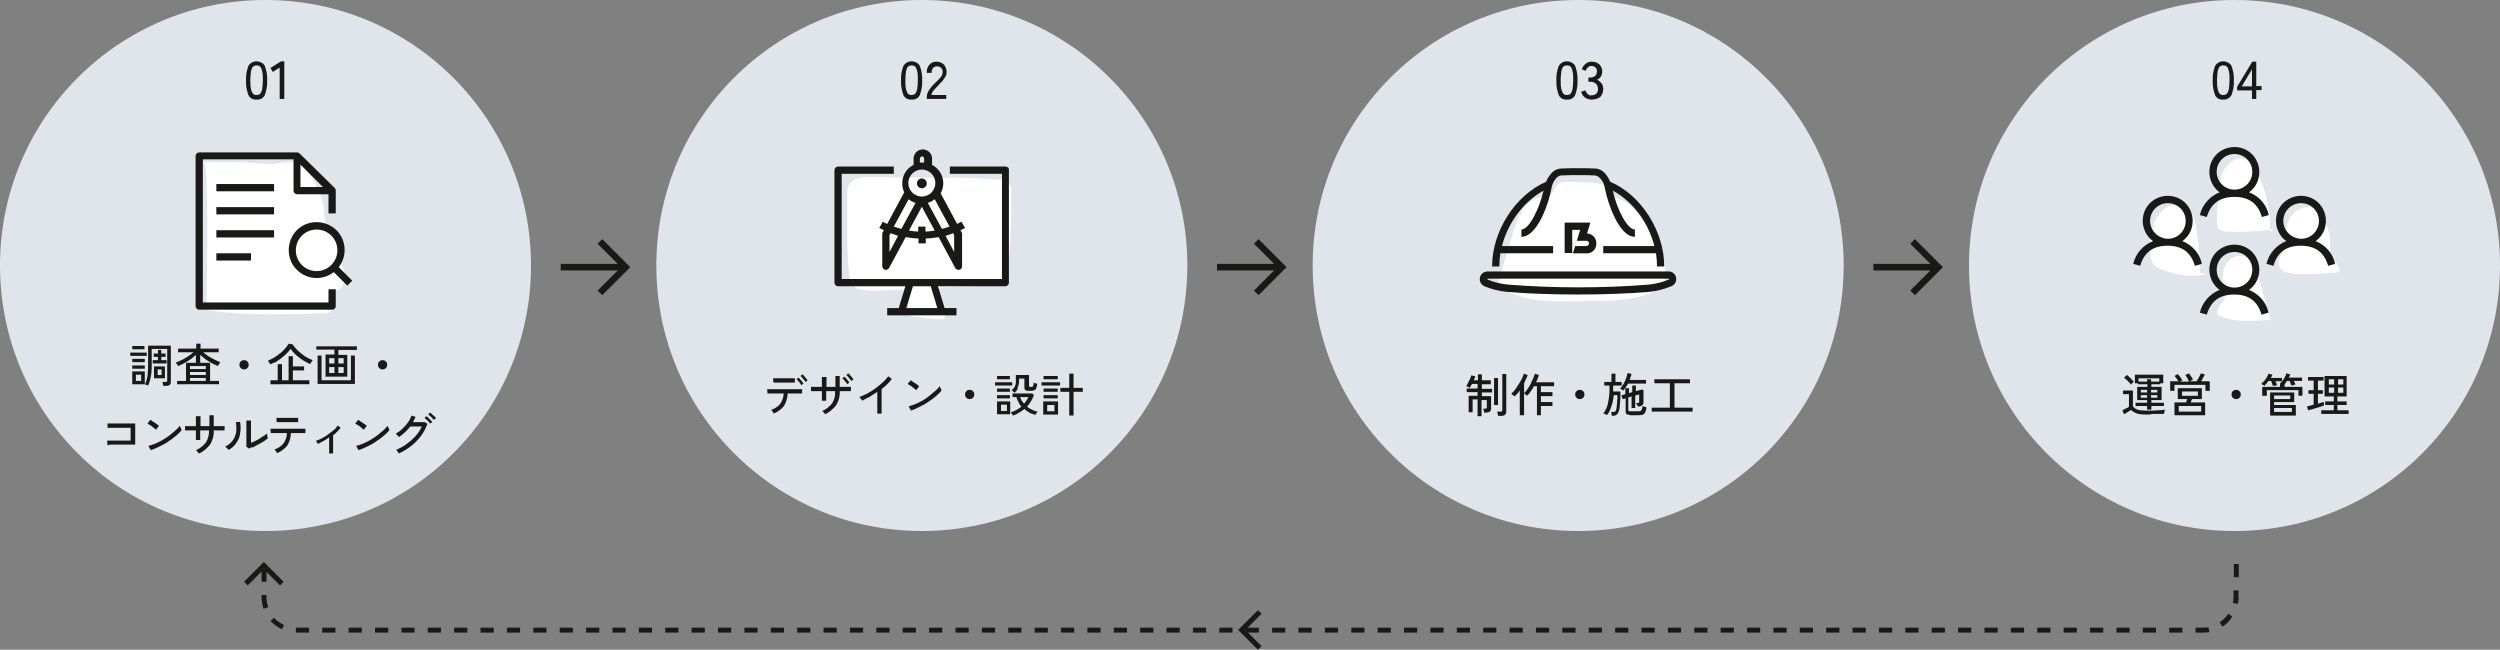
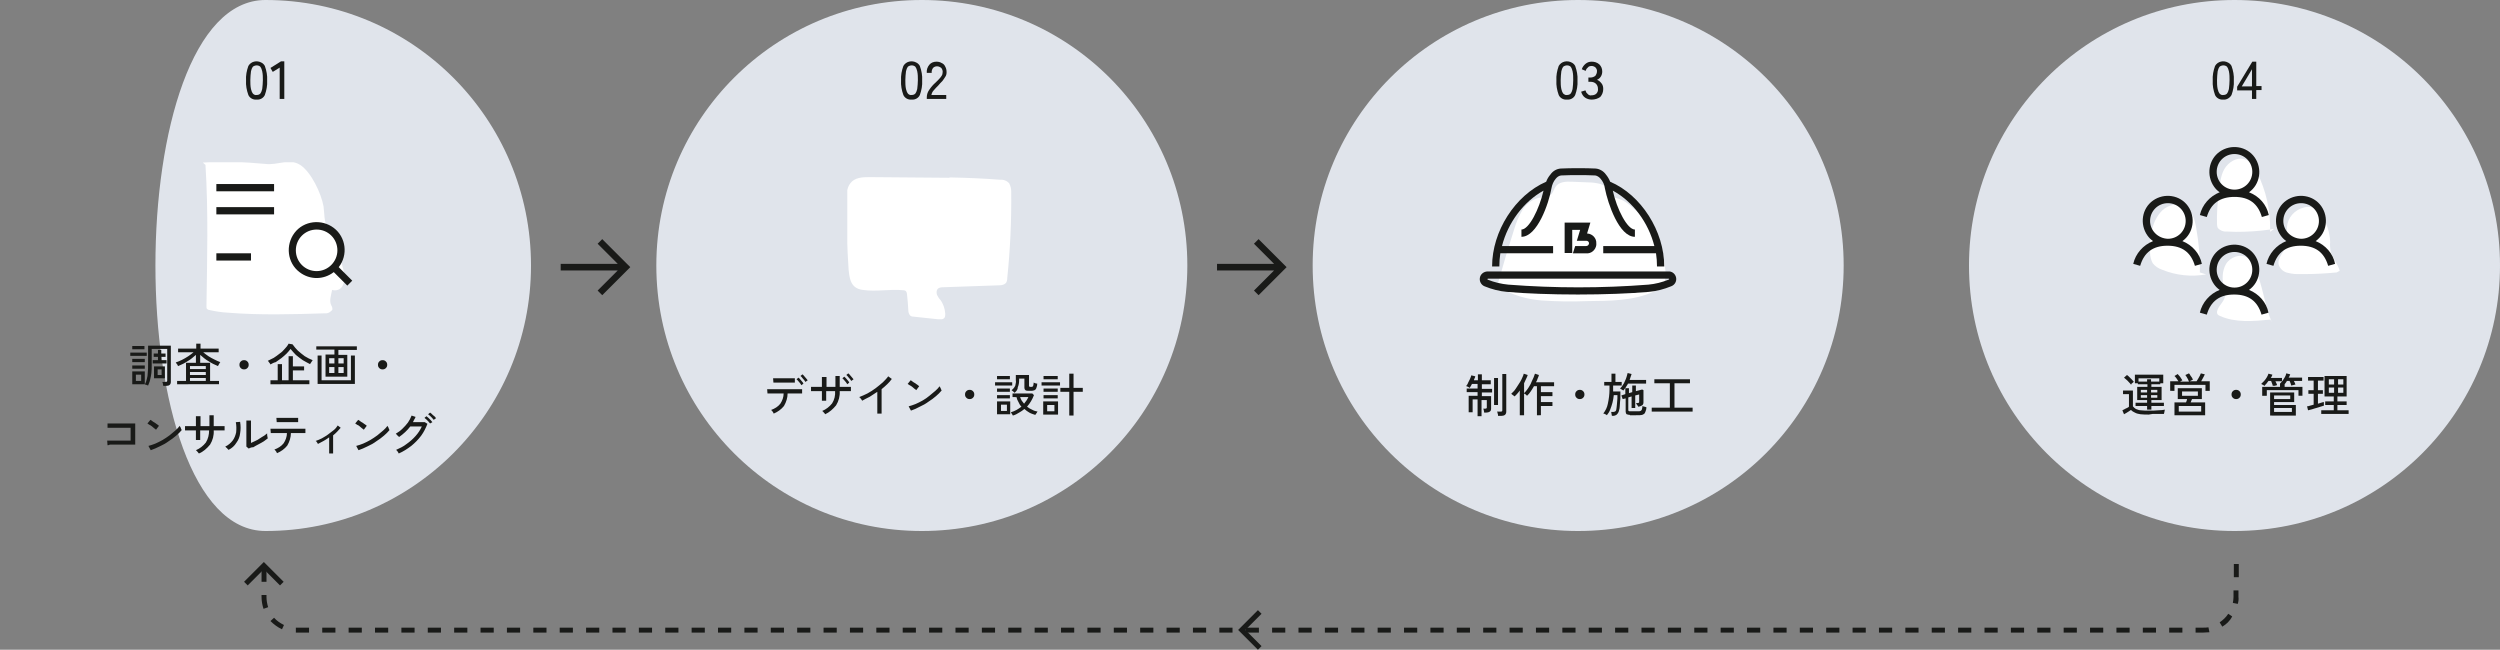
<svg xmlns="http://www.w3.org/2000/svg" xmlns:xlink="http://www.w3.org/1999/xlink" version="1.1" id="レイヤー_1" x="0px" y="0px" viewBox="0 0 758 197" style="enable-background:new 0 0 758 197;" xml:space="preserve">
  <rect x="0" y="0" width="758" height="197" fill="#808080" stroke="none" />
  <style type="text/css">
	.st0{fill:#191A18;}
	.st1{fill:#E0E4EB;}
	.st2{fill-rule:evenodd;clip-rule:evenodd;fill:#191A18;}
	.st3{fill:none;}
	.st4{clip-path:url(#SVGID_00000140694470999081873140000009203138661854319264_);}
	.st5{fill:#FFFFFF;}
	.st6{clip-path:url(#SVGID_00000181774629107092502400000018350845661725980584_);}
	.st7{clip-path:url(#SVGID_00000153696661073157799800000004699390595682978483_);}
	.st8{clip-path:url(#SVGID_00000150782834086086080170000016335417568468610208_);}
	.st9{clip-path:url(#SVGID_00000171693591808758700450000015671119056109851275_);}
</style>
  <g transform="translate(0 -2)">
    <path class="st0" d="M668,193.8h-2.3v-1.5h2.3c0.5,0,1.1,0,1.6-0.1l0.3,1.5C669.2,193.7,668.6,193.8,668,193.8 M661.7,193.8h-4   v-1.5h4V193.8z M653.7,193.8h-4v-1.5h4V193.8z M645.7,193.8h-4v-1.5h4V193.8z M637.7,193.8h-4v-1.5h4V193.8z M629.7,193.8h-4v-1.5   h4V193.8z M621.7,193.8h-4v-1.5h4V193.8z M613.7,193.8h-4v-1.5h4V193.8z M605.7,193.8h-4v-1.5h4V193.8z M597.7,193.8h-4v-1.5h4   V193.8z M589.7,193.8h-4v-1.5h4V193.8z M581.7,193.8h-4v-1.5h4V193.8z M573.7,193.8h-4v-1.5h4V193.8z M565.7,193.8h-4v-1.5h4V193.8   z M557.7,193.8h-4v-1.5h4V193.8z M549.7,193.8h-4v-1.5h4V193.8z M541.7,193.8h-4v-1.5h4V193.8z M533.7,193.8h-4v-1.5h4V193.8z    M525.7,193.8h-4v-1.5h4V193.8z M517.7,193.8h-4v-1.5h4V193.8z M509.7,193.8h-4v-1.5h4V193.8z M501.7,193.8h-4v-1.5h4V193.8z    M493.7,193.8h-4v-1.5h4V193.8z M485.7,193.8h-4v-1.5h4V193.8z M477.7,193.8h-4v-1.5h4V193.8z M469.7,193.8h-4v-1.5h4V193.8z    M461.7,193.8h-4v-1.5h4V193.8z M453.7,193.8h-4v-1.5h4V193.8z M445.7,193.8h-4v-1.5h4V193.8z M437.7,193.8h-4v-1.5h4V193.8z    M429.7,193.8h-4v-1.5h4V193.8z M421.7,193.8h-4v-1.5h4V193.8z M413.7,193.8h-4v-1.5h4V193.8z M405.7,193.8h-4v-1.5h4V193.8z    M397.7,193.8h-4v-1.5h4V193.8z M389.7,193.8h-4v-1.5h4V193.8z M381.7,193.8h-4v-1.5h4V193.8z M373.7,193.8h-4v-1.5h4V193.8z    M365.7,193.8h-4v-1.5h4V193.8z M357.7,193.8h-4v-1.5h4V193.8z M349.7,193.8h-4v-1.5h4V193.8z M341.7,193.8h-4v-1.5h4V193.8z    M333.7,193.8h-4v-1.5h4V193.8z M325.7,193.8h-4v-1.5h4V193.8z M317.7,193.8h-4v-1.5h4V193.8z M309.7,193.8h-4v-1.5h4V193.8z    M301.7,193.8h-4v-1.5h4V193.8z M293.7,193.8h-4v-1.5h4V193.8z M285.7,193.8h-4v-1.5h4V193.8z M277.7,193.8h-4v-1.5h4V193.8z    M269.7,193.8h-4v-1.5h4V193.8z M261.7,193.8h-4v-1.5h4V193.8z M253.7,193.8h-4v-1.5h4V193.8z M245.7,193.8h-4v-1.5h4V193.8z    M237.7,193.8h-4v-1.5h4V193.8z M229.7,193.8h-4v-1.5h4V193.8z M221.7,193.8h-4v-1.5h4V193.8z M213.7,193.8h-4v-1.5h4V193.8z    M205.7,193.8h-4v-1.5h4V193.8z M197.7,193.8h-4v-1.5h4V193.8z M189.7,193.8h-4v-1.5h4V193.8z M181.7,193.8h-4v-1.5h4V193.8z    M173.7,193.8h-4v-1.5h4V193.8z M165.7,193.8h-4v-1.5h4V193.8z M157.7,193.8h-4v-1.5h4V193.8z M149.7,193.8h-4v-1.5h4V193.8z    M141.7,193.8h-4v-1.5h4V193.8z M133.7,193.8h-4v-1.5h4V193.8z M125.7,193.8h-4v-1.5h4V193.8z M117.7,193.8h-4v-1.5h4V193.8z    M109.7,193.8h-4v-1.5h4V193.8z M101.7,193.8h-4v-1.5h4V193.8z M93.7,193.8h-4l0-1.5H90h3.7L93.7,193.8z M85.5,192.8   c-1.3-0.6-2.5-1.5-3.5-2.5l1.1-1c0.8,0.9,1.8,1.6,3,2.2L85.5,192.8z M673.8,192l-0.8-1.3c1-0.7,1.9-1.5,2.6-2.6l1.2,0.8   C676.1,190.3,675,191.3,673.8,192 M79.9,186.6c-0.4-1.2-0.6-2.4-0.6-3.6v-0.6h1.5v0.6c0,1.1,0.2,2.1,0.5,3.1L79.9,186.6z    M678.5,185.1l-1.5-0.3c0.1-0.6,0.2-1.2,0.2-1.8v-2h1.5v2C678.8,183.7,678.7,184.4,678.5,185.1 M80.8,178.4h-1.5v-4h1.5V178.4z    M678.8,177h-1.5v-4h1.5V177z" />
-     <path class="st1" d="M80.5,2C125,2,161,38,161,82.5S125,163,80.5,163S0,127,0,82.5S36,2,80.5,2" />
+     <path class="st1" d="M80.5,2C125,2,161,38,161,82.5S125,163,80.5,163S36,2,80.5,2" />
    <path class="st1" d="M279.5,2C324,2,360,38,360,82.5S324,163,279.5,163S199,127,199,82.5S235,2,279.5,2" />
    <path class="st1" d="M478.5,2C523,2,559,38,559,82.5S523,163,478.5,163S398,127,398,82.5S434,2,478.5,2" />
    <path class="st1" d="M677.5,2C722,2,758,38,758,82.5S722,163,677.5,163S597,127,597,82.5S633,2,677.5,2" />
-     <path class="st2" d="M587.7,81.6l-7.1-7.1l-1.4,1.4l6.1,6.1H568v2h17.3l-6.1,6.1l1.4,1.4l7.1-7.1l1.4-1.4L587.7,81.6z" />
    <path class="st2" d="M388.7,81.6l-7.1-7.1l-1.4,1.4l6.1,6.1H369v2h17.3l-6.1,6.1l1.4,1.4l7.1-7.1l1.4-1.4L388.7,81.6z" />
    <path class="st2" d="M189.7,81.6l-7.1-7.1l-1.4,1.4l6.1,6.1H170v2h17.3l-6.1,6.1l1.4,1.4l7.1-7.1l1.4-1.4L189.7,81.6z" />
    <path class="st0" d="M77.8,32.2c-1.1,0.1-2.1-0.5-2.5-1.4c-0.5-1.4-0.8-2.9-0.7-4.4c-0.1-1.5,0.2-3,0.7-4.4c0.8-1.4,2.6-1.8,4-1   c0.4,0.2,0.8,0.6,1,1c0.5,1.4,0.8,2.9,0.7,4.4c0.1,1.5-0.2,3-0.7,4.4C79.9,31.7,78.9,32.3,77.8,32.2 M77.8,30.8   c0.4,0,0.8-0.1,1.1-0.4c0.3-0.4,0.5-0.9,0.6-1.4c0.1-0.9,0.2-1.8,0.2-2.7c0-0.9,0-1.8-0.2-2.7c-0.1-0.5-0.3-1-0.6-1.4   c-0.6-0.5-1.5-0.5-2.2,0c-0.3,0.4-0.5,0.9-0.6,1.4c-0.1,0.9-0.2,1.8-0.2,2.7c0,0.9,0,1.8,0.2,2.7c0.1,0.5,0.3,1,0.6,1.4   C77,30.7,77.4,30.9,77.8,30.8" />
    <path class="st0" d="M84.8,32v-9.5l-2.1,1.3l-0.7-1.2l3.2-2h1V32H84.8z" />
    <path class="st0" d="M276.4,32.2c-1.1,0.1-2.1-0.5-2.5-1.4c-0.5-1.4-0.8-2.9-0.7-4.4c-0.1-1.5,0.2-3,0.7-4.4c0.8-1.4,2.6-1.8,4-1   c0.4,0.2,0.8,0.6,1,1c0.5,1.4,0.8,2.9,0.7,4.4c0.1,1.5-0.2,3-0.7,4.4C278.5,31.7,277.5,32.3,276.4,32.2 M276.4,30.8   c0.4,0,0.8-0.1,1.1-0.4c0.3-0.4,0.5-0.9,0.6-1.4c0.1-0.9,0.2-1.8,0.2-2.7c0-0.9,0-1.8-0.2-2.7c-0.1-0.5-0.3-1-0.6-1.4   c-0.6-0.5-1.5-0.5-2.2,0c-0.3,0.4-0.5,0.9-0.6,1.4c-0.1,0.9-0.2,1.8-0.2,2.7c0,0.9,0,1.8,0.2,2.7c0.1,0.5,0.3,1,0.6,1.4   C275.6,30.7,276,30.9,276.4,30.8" />
    <path class="st0" d="M281,32v-0.4c0-0.8,0.2-1.6,0.7-2.3c0.6-0.9,1.2-1.6,2-2.3c0.4-0.4,0.7-0.7,1-1c0.3-0.3,0.6-0.7,0.8-1   c0.2-0.3,0.3-0.6,0.3-1c0.1-0.5-0.1-1-0.4-1.4c-0.4-0.3-0.8-0.5-1.3-0.5c-0.5,0-0.9,0.2-1.2,0.5c-0.3,0.4-0.5,1-0.4,1.5H281   c-0.1-0.9,0.2-1.8,0.8-2.5c0.5-0.6,1.3-0.9,2.1-0.9c0.6,0,1.1,0.1,1.6,0.4c0.5,0.2,0.9,0.6,1.1,1.1c0.3,0.5,0.4,1.1,0.4,1.7   c0,0.5-0.1,1-0.4,1.4c-0.3,0.5-0.6,0.9-0.9,1.3c-0.4,0.4-0.8,0.8-1.2,1.3c-0.5,0.5-1,1-1.4,1.5c-0.4,0.4-0.6,0.9-0.7,1.4h4.5V32   H281z" />
    <path class="st0" d="M475.1,32.2c-1.1,0.1-2.1-0.5-2.5-1.4c-0.5-1.4-0.8-2.9-0.7-4.4c-0.1-1.5,0.2-3,0.7-4.4c0.8-1.4,2.6-1.8,4-1   c0.4,0.2,0.8,0.6,1,1c0.5,1.4,0.8,2.9,0.7,4.4c0.1,1.5-0.2,3-0.7,4.4C477.2,31.7,476.2,32.3,475.1,32.2 M475.1,30.8   c0.4,0,0.8-0.1,1.1-0.4c0.3-0.4,0.5-0.9,0.6-1.4c0.1-0.9,0.2-1.8,0.2-2.7c0-0.9,0-1.8-0.2-2.7c-0.1-0.5-0.3-1-0.6-1.4   c-0.6-0.5-1.5-0.5-2.2,0c-0.3,0.4-0.5,0.9-0.6,1.4c-0.1,0.9-0.2,1.8-0.2,2.7c0,0.9,0,1.8,0.2,2.7c0.1,0.5,0.3,1,0.6,1.4   C474.4,30.7,474.7,30.9,475.1,30.8" />
    <path class="st0" d="M482.6,32.2c-0.7,0-1.4-0.2-2-0.6c-0.6-0.4-1-1.1-1.2-1.8l1.3-0.4c0.1,0.2,0.2,0.5,0.3,0.7   c0.2,0.2,0.4,0.4,0.6,0.6c0.3,0.2,0.6,0.3,0.9,0.2c0.5,0,1.1-0.1,1.5-0.5c0.4-0.4,0.6-1,0.5-1.5c0-0.6-0.2-1.1-0.6-1.5   c-0.4-0.4-1-0.6-1.6-0.6h-0.7v-1.3h0.7c0.5,0,1-0.2,1.4-0.5c0.3-0.4,0.5-0.9,0.5-1.3c0.1-0.5-0.2-1-0.5-1.3   c-0.4-0.3-0.8-0.4-1.2-0.4c-0.3,0-0.6,0.1-0.8,0.2c-0.2,0.2-0.4,0.4-0.6,0.6c-0.1,0.2-0.3,0.4-0.3,0.7l-1.2-0.5   c0.2-0.7,0.7-1.3,1.2-1.7c0.5-0.4,1.1-0.6,1.8-0.6c0.8,0,1.6,0.2,2.3,0.8c0.6,0.6,0.9,1.3,0.9,2.2c0,1.1-0.6,2.1-1.6,2.5   c0.6,0.2,1,0.6,1.4,1.1c0.4,0.5,0.5,1.1,0.5,1.7c0,0.9-0.3,1.7-0.9,2.4C484.5,31.9,483.6,32.2,482.6,32.2" />
    <path class="st0" d="M674.1,32.2c-1.1,0.1-2.1-0.5-2.5-1.4c-0.5-1.4-0.8-2.9-0.7-4.4c-0.1-1.5,0.2-3,0.7-4.4c0.8-1.4,2.6-1.8,4-1   c0.4,0.2,0.8,0.6,1,1c0.5,1.4,0.8,2.9,0.7,4.4c0.1,1.5-0.2,3-0.7,4.4C676.1,31.7,675.1,32.3,674.1,32.2 M674.1,30.8   c0.4,0,0.8-0.1,1.1-0.4c0.3-0.4,0.5-0.9,0.6-1.4c0.1-0.9,0.2-1.8,0.2-2.7c0-0.9,0-1.8-0.2-2.7c-0.1-0.5-0.3-1-0.6-1.4   c-0.6-0.5-1.5-0.5-2.2,0c-0.3,0.4-0.5,0.9-0.6,1.4c-0.1,0.9-0.2,1.8-0.2,2.7c0,0.9,0,1.8,0.2,2.7c0.1,0.5,0.3,1,0.6,1.4   C673.3,30.7,673.7,30.9,674.1,30.8" />
    <path class="st0" d="M682.8,32v-2.6h-4.5v-1.1l4.6-7.6h1.2v7.4h1.6v1.2h-1.6V32H682.8z M679.7,28.2h3.1V23L679.7,28.2z" />
    <path class="st0" d="M75.1,179.5l-1.1-1.1l6-6l6,6l-1.1,1.1l-4.9-4.9L75.1,179.5z" />
    <path class="st0" d="M381.4,199l-6-6l6-6l1.1,1.1l-4.9,4.9l4.9,4.9L381.4,199z" />
    <path class="st3" d="M0,2h758v197H0V2z" />
    <g transform="translate(0 2)">
      <g>
        <defs>
          <rect id="SVGID_1_" x="61.5" y="49.2" width="43" height="46.2" />
        </defs>
        <clipPath id="SVGID_00000032628637465971099490000005884083704071196311_">
          <use xlink:href="#SVGID_1_" style="overflow:visible;" />
        </clipPath>
        <g style="clip-path:url(#SVGID_00000032628637465971099490000005884083704071196311_);">
          <path class="st5" d="M62.3,50c0.9,14.2,0.5,28.5,0.3,42.8c0,0.3,0,0.6,0.1,0.8c0.2,0.2,0.5,0.4,0.8,0.4c1.8,0.4,3.6,0.7,5.5,0.8      c9.8,0.8,19.7,0.5,29.5,0.2c0.7,0.1,1.4-0.2,1.9-0.7c0.2-0.1,0.3-0.3,0.4-0.5c0-0.4-0.1-0.8-0.3-1.1c-0.8-1.4-0.1-3.2,0.2-4.8      c1.2,0.4,2.5-0.1,3.1-1.1c0.6-1.1,0.8-2.4,0.6-3.6c-0.2-1.2-0.5-2.4-0.9-3.6c-0.7-2.8-0.8-6-2.5-8.3c-0.5-0.8-1.2-1.4-1.7-2.3      c-1.1-1.9-0.9-4.2-1.2-6.4c-0.7-4-3.8-10.5-7.1-12.6s-6.8,0.2-10.6-0.3c-6.3-0.6-12.6-0.8-18.9-0.4" />
        </g>
      </g>
    </g>
    <g transform="translate(0 2)">
      <g>
        <defs>
          <rect id="SVGID_00000181768386055461280500000006001741382447978148_" width="758" height="197" />
        </defs>
        <clipPath id="SVGID_00000039829876975619093190000000602439614879345290_">
          <use xlink:href="#SVGID_00000181768386055461280500000006001741382447978148_" style="overflow:visible;" />
        </clipPath>
        <g style="clip-path:url(#SVGID_00000039829876975619093190000000602439614879345290_);">
          <path class="st0" d="M102.7,81c2.9-3.7,2.2-9.1-1.5-11.9s-9.1-2.2-11.9,1.5s-2.2,9.1,1.5,11.9c3.1,2.4,7.3,2.4,10.4,0l4.1,4.1      l1.5-1.5L102.7,81z M96,82.2c-3.5,0-6.3-2.8-6.3-6.3s2.8-6.3,6.3-6.3s6.3,2.8,6.3,6.3C102.3,79.3,99.5,82.2,96,82.2" />
-           <path class="st0" d="M99.5,91.7H61.5V48.3h27.5v9.5c0,0.6,0.5,1.1,1.1,1.1l0,0h9.5v5.8h2.2v-6.9c0-0.3-0.1-0.6-0.3-0.8      L90.8,46.5c-0.2-0.2-0.5-0.3-0.8-0.3H60.4c-0.6,0-1.1,0.5-1.1,1.1v0v45.5c0,0.6,0.5,1.1,1.1,1.1c0,0,0,0,0,0h40.3      c0.6,0,1.1-0.5,1.1-1.1l0,0v-5.1h-2.2V91.7z M91.1,49.9l6.8,6.8h-6.8V49.9z" />
          <rect x="65.6" y="62.8" class="st0" width="17.5" height="2.2" />
          <rect x="65.6" y="76.8" class="st0" width="10.5" height="2.2" />
-           <rect x="65.6" y="69.8" class="st0" width="17.5" height="2.2" />
          <rect x="65.6" y="55.8" class="st0" width="17.5" height="2.2" />
        </g>
      </g>
    </g>
    <g transform="translate(0 2)">
      <g>
        <defs>
          <rect id="SVGID_00000101806459596611327140000006728107181524002730_" x="256.9" y="53.7" width="49.9" height="43.1" />
        </defs>
        <clipPath id="SVGID_00000004546440476763453970000008858684826649040258_">
          <use xlink:href="#SVGID_00000101806459596611327140000006728107181524002730_" style="overflow:visible;" />
        </clipPath>
        <g style="clip-path:url(#SVGID_00000004546440476763453970000008858684826649040258_);">
          <path class="st5" d="M288.1,53.8c5,0.1,10.1,0.3,15.1,0.7c1.1-0.1,2.1,0.3,2.8,1.1c0.4,0.8,0.6,1.6,0.6,2.5      c0.1,8.8-0.3,17.5-1.2,26.2c0,0.5-0.1,1.1-0.4,1.5c-0.5,0.5-1.2,0.7-1.9,0.7l-17.3,0.6c-0.5,0-1.1,0.1-1.5,0.5      c-0.4,0.5-0.4,1.2-0.2,1.8c0.3,0.6,0.6,1.1,1,1.5c0.9,1.2,1.4,2.7,1.5,4.2c0,0.3,0,0.7-0.1,1c-0.3,0.8-1.3,0.8-2.1,0.7l-7.5-0.8      c-0.4,0-0.7-0.1-1-0.4c-0.3-0.4-0.5-0.9-0.5-1.5c-0.1-1.6-0.2-3.3-0.4-4.9c0-0.3-0.1-0.6-0.3-0.9c-0.2-0.2-0.5-0.3-0.8-0.3      c-4.1-0.4-8.3,0.5-12.3-0.1c-0.9-0.1-1.8-0.4-2.5-1c-1.4-1.2-1.6-3.3-1.8-5.1c-0.5-7-0.6-14.1-0.6-21.1c0-1.8,0-3.7,1.1-5.1      c1.3-1.8,3.7-1.9,5.8-1.9l24.1,0.2" />
        </g>
      </g>
    </g>
    <g transform="translate(0 2)">
      <g>
        <defs>
-           <rect id="SVGID_00000121243517312267224090000004388698297336119953_" width="758" height="197" />
-         </defs>
+           </defs>
        <clipPath id="SVGID_00000028302194620289147900000013901272437374029721_">
          <use xlink:href="#SVGID_00000121243517312267224090000004388698297336119953_" style="overflow:visible;" />
        </clipPath>
        <g style="clip-path:url(#SVGID_00000028302194620289147900000013901272437374029721_);">
          <path class="st0" d="M304.9,50.5H288v2.2h15.8v31.9h-48.6V52.7H271v-2.2h-16.9c-0.6,0-1.1,0.5-1.1,1.1v34.1      c0,0.6,0.5,1.1,1.1,1.1h20.4l-2,6.6H269v2.2h21v-2.2h-3.6l-2-6.6h20.4c0.6,0,1.1-0.5,1.1-1.1V51.6C306,51,305.5,50.5,304.9,50.5       M274.8,93.4l2-6.6h5.4l2,6.6L274.8,93.4z" />
          <path class="st0" d="M279.5,57.1c0.8,0,1.5-0.7,1.5-1.5s-0.7-1.5-1.5-1.5s-1.5,0.7-1.5,1.5C278,56.4,278.7,57.1,279.5,57.1" />
          <path class="st0" d="M274,58.6l-5,9.3c-0.5-0.2-0.9-0.4-1.3-0.7l-1.1,1.9c0.4,0.2,0.9,0.5,1.4,0.7l-0.4,0.7      c-0.1,0.2-0.1,0.3-0.1,0.5v9.7c0,0.5,0.3,0.9,0.8,1.1c0.1,0,0.2,0,0.3,0c0.4,0,0.8-0.2,1-0.6l5-9.3c1.3,0.2,2.6,0.4,3.9,0.4v1.5      h2.2v-1.5c1.3,0,2.6-0.2,3.9-0.4l5,9.3c0.2,0.4,0.6,0.6,1,0.6c0.1,0,0.2,0,0.3,0c0.5-0.1,0.8-0.6,0.8-1.1V71      c0-0.2,0-0.4-0.1-0.5l-0.4-0.7c0.5-0.2,0.9-0.4,1.4-0.7l-1.1-1.9c-0.4,0.2-0.9,0.5-1.3,0.7l-5-9.3c1.7-3,0.6-6.8-2.4-8.5      c0,0,0,0,0,0c-0.1,0-0.2-0.1-0.2-0.1v-1.9c0-1.6-1.3-2.8-2.8-2.8c-1.6,0-2.8,1.3-2.8,2.8V50c-3.1,1.5-4.3,5.3-2.8,8.4      c0,0,0,0,0,0C274,58.4,274,58.5,274,58.6 M269.7,76.4v-5.1l0.3-0.6c0.8,0.3,1.5,0.5,2.3,0.8L269.7,76.4z M280.6,70.2v-1.5h-2.2      v1.5c-0.9,0-1.9-0.1-2.8-0.3l3.9-7.2l3.9,7.2C282.4,70.1,281.5,70.2,280.6,70.2 M289.3,71.3v5.1l-2.6-4.9      c0.8-0.2,1.6-0.5,2.3-0.8L289.3,71.3z M287.9,68.7c-0.8,0.3-1.5,0.5-2.3,0.7l-4.3-7.9c0.8-0.2,1.5-0.6,2.1-1.1L287.9,68.7z       M278.9,48.1c0-0.3,0.3-0.6,0.6-0.7s0.6,0.3,0.7,0.6c0,0,0,0,0,0.1v1.2c-0.4,0-0.8,0-1.3,0V48.1z M275.4,55.5      c0-2.2,1.8-4.1,4.1-4.1l0,0c2.2,0,4.1,1.8,4.1,4.1c0,2.2-1.8,4.1-4.1,4.1C277.3,59.6,275.4,57.8,275.4,55.5      C275.4,55.5,275.4,55.5,275.4,55.5L275.4,55.5z M275.5,60.4c0.6,0.5,1.3,0.9,2.1,1.1l-4.3,7.9c-0.8-0.2-1.6-0.5-2.3-0.7      L275.5,60.4z" />
        </g>
      </g>
    </g>
    <g transform="translate(0 2)">
      <g>
        <defs>
          <rect id="SVGID_00000044158410578018581540000009077035190738031512_" x="454.1" y="55" width="50.9" height="36.3" />
        </defs>
        <clipPath id="SVGID_00000180353215130934723640000006273163743894766744_">
          <use xlink:href="#SVGID_00000044158410578018581540000009077035190738031512_" style="overflow:visible;" />
        </clipPath>
        <g style="clip-path:url(#SVGID_00000180353215130934723640000006273163743894766744_);">
          <path class="st5" d="M454.3,85.5c1.5-5.4,3.1-10.7,4.8-16c0.6-2,1.4-4,2.5-5.8c1.1-1.8,2.8-3.1,4.8-3.7c1.5-0.3,3.3-0.1,4.2-1.4      c0.4-0.6,0.6-1.3,1-1.9c1-1.6,3.2-1.7,5-1.6l5,0.2c1.3,0,2.5,0.2,3.7,0.5c1.2,0.4,2.3,1.2,2.9,2.4c0.2,0.5,0.5,1,0.8,1.5      c0.4,0.2,0.8,0.3,1.2,0.4c1.9,0.4,3.6,1.7,5.1,3.1c2.5,2.2,5.1,4.5,6.7,7.4c1.9,3.3,2.5,7.2,2.9,11.1c0.3,1.6,0.1,3.2-0.6,4.6      c-0.7,1-1.7,1.7-2.8,2.1c-6.4,2.9-13.5,2.8-20.5,2.9c-4.5,0.2-9,0.1-13.5-0.2c-4.5-0.3-9-1.7-12.9-3.9c-1.1-0.6,0.2-0.4-0.3-1.6      " />
        </g>
      </g>
    </g>
    <path class="st0" d="M454.9,78.8h16v-2.2h-15.5c1.8-7.1,6.6-13.5,12.6-16.8c-1.3,5.6-4.4,11.8-6.7,11.8v2.2   c4.8,0,8.3-10.1,9.1-14.7c0.2-1.1,0.6-2.1,1.3-2.9c0.4-0.5,0.9-0.9,1.6-1c1.7-0.1,3.5-0.1,5.2-0.1s3.5,0,5.2,0.1   c0.6,0.1,1.2,0.5,1.6,1c0.7,0.8,1.2,1.9,1.3,2.9c0.9,4.6,4.3,14.7,9.1,14.7v-2.2c-2.3,0-5.5-6.2-6.7-11.8   c6.1,3.3,10.8,9.7,12.6,16.8h-15.5v2.2h16c0.2,1.3,0.3,2.6,0.3,4h2.2c0-10.7-7-21.7-16.4-25.7c-0.3-0.8-0.8-1.6-1.3-2.2   c-0.7-1-1.9-1.7-3.1-1.8c-1.7-0.1-3.5-0.1-5.3-0.1s-3.5,0-5.3,0.1c-1.3,0.1-2.4,0.8-3.1,1.8c-0.6,0.7-1,1.4-1.3,2.2   c-9.4,4.1-16.4,15-16.4,25.7h2.2C454.6,81.4,454.7,80.1,454.9,78.8" />
    <path class="st0" d="M480.9,76.6h-3.3l-0.7,2.2h4c1.5,0.2,2.9-1,3.1-2.5c0-0.2,0-0.3,0-0.5c0.1-1.6-1.2-2.9-2.7-3h-0.1l1-3.3h-7.8   v9.2h2.3v-7h2.4l-1,3.3h2.9c0.4,0,0.8,0.3,0.8,0.8C481.7,76.3,481.4,76.6,480.9,76.6C480.9,76.6,480.9,76.6,480.9,76.6" />
    <path class="st0" d="M508.2,86.2c-0.2-1.1-1.2-2-2.4-1.9h-54.7c-1.2,0-2.2,0.8-2.4,1.9c-0.2,1.1,0.4,2.2,1.4,2.6   c2.2,0.9,4.5,1.5,6.8,1.7c5.6,0.5,13.5,0.8,21.5,0.8s15.8-0.3,21.5-0.8c2.3-0.2,4.6-0.8,6.8-1.7C507.8,88.4,508.4,87.3,508.2,86.2    M505.9,86.8c-2,0.8-4,1.3-6.1,1.5c-14.1,1.1-28.3,1.1-42.5,0c-2.1-0.2-4.2-0.7-6.2-1.5c-0.1,0-0.1-0.1-0.1-0.2   c0-0.1,0.1-0.1,0.2-0.1h54.7c0.1,0,0.2,0,0.2,0.1C506.1,86.7,506.1,86.7,505.9,86.8" />
    <path class="st5" d="M681.3,80.1c-2.1-1.3-5.2-0.1-6.4,2s-1.2,4.8-0.6,7.2c0.3,0.8,0.4,1.7,0.3,2.6c-0.3,1.7-2.1,2.9-2.4,4.6   c0,0.2,0,0.5,0.1,0.7c0.2,0.3,0.5,0.5,0.8,0.6c4.7,2.1,10.1,1.6,15.3,1.1l0.4,0.8c-2.3-5.4-2.7-11.5-5.3-16.8   C683,81.8,682.3,80.9,681.3,80.1" />
    <path class="st5" d="M665.9,71.2c-0.4-2.5-1.2-5.4-3.5-6.6c-2.1-1.2-5-0.5-6.8,1.2c-1.7,1.7-2.8,4-3.2,6.4   c-0.5,2.1-0.6,4.3-0.5,6.4c0,1.1,0.3,2.3,0.8,3.2c0.7,0.9,1.7,1.6,2.9,2l0,0c4.2,1.7,8.8,2.2,13.3,1.4l-1.9-0.6   C667.1,80.1,666.7,75.7,665.9,71.2" />
    <path class="st5" d="M684.4,54.4c-0.8-1.7-1.9-3.5-3.8-4.1c-2.4-0.8-5,0.9-6.2,3s-1.3,4.7-1.6,7.2c-0.5,3.1-0.7,6.3-0.6,9.5   c0,0.4,0.1,0.9,0.3,1.2c0.7,0.7,1.6,1.1,2.6,1c0.9,0,1.9,0.1,2.8,0.1c3.5,0,6.9-0.2,10.4-0.7c0,0.2,0,0.5,0,0.7l1.2-0.9   c-0.4,0.1-0.8,0.1-1.2,0.2C688.4,65.6,687,59.7,684.4,54.4" />
    <path class="st5" d="M706.6,78c-0.1-0.9-0.2-1.7-0.1-2.6c-0.1-2.9-1-5.7-2.5-8c-0.6-1-1.5-1.9-2.6-2.4c-0.9-0.3-1.9-0.4-2.8-0.1   c-2.9,0.7-5,3.1-5.2,6c-0.1,1.7,0.5,3.5,0,5.1c-0.6,2.2-3,4.1-2.5,6.3c0.4,1.1,1.2,1.9,2.3,2.3c1.1,0.3,2.2,0.5,3.3,0.5l0,0   c0.8,0,1.6,0,2.4,0c3.2,0,6.4-0.2,9.6-0.5l0.9-0.5C708.8,81.9,707.1,80.2,706.6,78" />
    <path class="st0" d="M681.9,89.9c3.4-2.4,4.1-7.2,1.7-10.6s-7.2-4.1-10.6-1.7c-3.4,2.4-4.1,7.2-1.7,10.6c0.5,0.7,1,1.2,1.7,1.7   c-3,1.2-5.3,3.8-6,6.9l2.1,0.6c1.2-4.1,3.9-6.1,8.3-6.1s7.1,2,8.3,6.1l2.1-0.6C687.2,93.7,684.9,91.1,681.9,89.9 M672.1,83.8   c0-3,2.4-5.4,5.4-5.4c3,0,5.4,2.4,5.4,5.4s-2.4,5.4-5.4,5.4l0,0C674.5,89.2,672.1,86.8,672.1,83.8" />
    <path class="st0" d="M677.5,61.7c4.4,0,7.1,2,8.3,6.1l2.1-0.6c-0.7-3.2-2.9-5.7-6-6.9c3.4-2.4,4.1-7.2,1.7-10.6   c-2.4-3.4-7.2-4.1-10.6-1.7c-3.4,2.4-4.1,7.2-1.7,10.6c0.5,0.7,1,1.2,1.7,1.7c-3,1.2-5.3,3.8-6,6.9l2.1,0.6   C670.3,63.7,673.1,61.7,677.5,61.7 M672.1,54.1c0-3,2.4-5.4,5.4-5.4c3,0,5.4,2.4,5.4,5.4c0,3-2.4,5.4-5.4,5.4l0,0   C674.5,59.5,672.1,57.1,672.1,54.1" />
    <path class="st0" d="M661.7,75.1c3.4-2.4,4.1-7.2,1.7-10.6c-2.4-3.4-7.2-4.1-10.6-1.7c-3.4,2.4-4.1,7.2-1.7,10.6   c0.5,0.7,1,1.2,1.7,1.7c-3,1.2-5.3,3.8-6,6.9l2.1,0.6c1.2-4.1,3.9-6.1,8.3-6.1s7.1,2,8.3,6.1l2.1-0.6   C667,78.9,664.7,76.3,661.7,75.1 M651.9,69c0-3,2.4-5.4,5.4-5.4s5.4,2.4,5.4,5.4s-2.4,5.4-5.4,5.4l0,0   C654.3,74.3,651.9,71.9,651.9,69" />
    <path class="st0" d="M702.1,75.1c3.4-2.4,4.1-7.2,1.7-10.6c-2.4-3.4-7.2-4.1-10.6-1.7c-3.4,2.4-4.1,7.2-1.7,10.6   c0.5,0.7,1,1.2,1.7,1.7c-3,1.2-5.3,3.8-6,6.9l2.1,0.6c1.2-4.1,3.9-6.1,8.3-6.1s7.1,2,8.3,6.1l2.1-0.6   C707.4,78.9,705.1,76.3,702.1,75.1 M692.3,69c0-3,2.4-5.4,5.4-5.4s5.4,2.4,5.4,5.4s-2.4,5.4-5.4,5.4l0,0   C694.7,74.3,692.3,71.9,692.3,69" />
    <path class="st3" d="M0,2h758v197H0V2z" />
    <path class="st0" d="M651,126.2v-1.1h-3.5v-1h3.5v-0.8H648v-4h3.1v-0.8h-2.9v-0.3h-0.9v-2.6h8.6v2.6h-0.9v0.3h-2.7v0.8h3.1v4h-3.1   v0.8h3.8v1h-3.8v1.1H651z M651.5,127.7c-0.8,0-1.6,0-2.5-0.1c-0.6-0.1-1.2-0.2-1.7-0.5c-0.5-0.2-0.9-0.5-1.2-0.8   c-0.2,0.1-0.4,0.3-0.6,0.4l-0.8,0.5c-0.3,0.2-0.5,0.3-0.7,0.4l-0.5-1.2c0.2-0.1,0.4-0.2,0.6-0.3s0.5-0.3,0.8-0.4   c0.3-0.1,0.5-0.3,0.6-0.4v-3.8h-1.8v-1.1h3v4.8c0.2,0.3,0.6,0.6,0.9,0.8c0.5,0.2,1,0.4,1.5,0.4c0.8,0.1,1.6,0.1,2.4,0.1   c1.1,0,2.1,0,2.9-0.1c0.8,0,1.5-0.1,2-0.2c0,0.1-0.1,0.2-0.1,0.4c0,0.2-0.1,0.3-0.1,0.5c0,0.1-0.1,0.3-0.1,0.4c-0.2,0-0.5,0-0.9,0   l-1.2,0c-0.4,0-0.9,0-1.3,0L651.5,127.7z M648.4,117.7h2.6V117h1.2v0.7h2.5v-1h-6.3V117.7z M646.1,118.6c-0.2-0.3-0.4-0.5-0.6-0.7   c-0.3-0.3-0.5-0.6-0.8-0.8c-0.2-0.2-0.5-0.4-0.7-0.6l0.9-0.8c0.3,0.2,0.5,0.4,0.7,0.6c0.3,0.3,0.5,0.5,0.8,0.8   c0.2,0.2,0.4,0.5,0.6,0.7c-0.1,0-0.2,0.1-0.3,0.2c-0.1,0.1-0.2,0.2-0.4,0.3C646.3,118.5,646.2,118.6,646.1,118.6L646.1,118.6z    M652.2,122.6h1.9v-0.8h-1.9V122.6z M649.1,122.6h1.9v-0.8h-1.9V122.6z M652.2,121h1.9v-0.8h-1.9V121z M649.1,121h1.9v-0.8h-1.9   V121z M659.3,127.9V124h3.5c0.1-0.2,0.1-0.3,0.2-0.5c0.1-0.2,0.1-0.4,0.1-0.5h-2.8v-3.3h7.3v3.3h-3c0,0.2-0.1,0.3-0.2,0.5   s-0.1,0.4-0.2,0.5h4.4v3.9H659.3z M658,120.5v-2.9h2.5c-0.2-0.3-0.4-0.6-0.6-0.9c-0.2-0.3-0.4-0.5-0.6-0.7l1-0.6   c0.1,0.2,0.3,0.4,0.5,0.6s0.3,0.4,0.5,0.7c0.1,0.2,0.3,0.4,0.4,0.6l-0.7,0.4h2.7c-0.1-0.2-0.2-0.5-0.3-0.7   c-0.1-0.2-0.3-0.5-0.4-0.7c-0.1-0.2-0.3-0.4-0.4-0.6l1.1-0.5c0.2,0.2,0.3,0.4,0.4,0.6c0.2,0.2,0.3,0.5,0.5,0.7   c0.1,0.2,0.2,0.4,0.3,0.6l-1,0.5h2.1c0.2-0.3,0.3-0.5,0.5-0.8c0.2-0.3,0.3-0.6,0.5-0.9c0.1-0.3,0.2-0.5,0.3-0.7l1.2,0.3   c-0.1,0.3-0.3,0.6-0.5,1s-0.4,0.7-0.6,1.1h2.6v2.9h-1.3v-1.8h-9.4v1.8L658,120.5z M660.6,126.8h6.8v-1.7h-6.8V126.8z M661.6,122   h4.8v-1.3h-4.8V122z M678,123c-0.4,0-0.7-0.1-1-0.4c-0.3-0.3-0.4-0.6-0.4-1c0-0.4,0.1-0.7,0.4-1c0.3-0.3,0.6-0.4,1-0.4   c0.4,0,0.7,0.1,1,0.4c0.3,0.3,0.4,0.6,0.4,1c0,0.4-0.1,0.7-0.4,1C678.7,122.9,678.4,123,678,123z M688.3,127.9V121h7.3v2.9h-6.1   v0.9h6.6v3.2H688.3z M685.9,122v-2.7h5.4v-1c0.3-0.3,0.6-0.6,0.8-0.9c0.2-0.3,0.5-0.7,0.7-1.1c0.2-0.3,0.3-0.7,0.4-1.1l1.2,0.3   c-0.1,0.2-0.1,0.3-0.2,0.5c-0.1,0.2-0.2,0.4-0.3,0.5h4.1v1h-2.5c0.1,0.2,0.2,0.4,0.3,0.6c0.1,0.2,0.1,0.4,0.2,0.5   c-0.1,0-0.3,0-0.4,0.1c-0.2,0-0.3,0.1-0.5,0.1c-0.1,0-0.2,0.1-0.4,0.1c-0.1-0.2-0.1-0.5-0.2-0.7c-0.1-0.3-0.2-0.5-0.3-0.7h-0.8   c-0.2,0.3-0.4,0.7-0.7,1v0.8h5.4v2.7h-1.2v-1.7h-9.6v1.7H685.9z M689.1,119c0-0.2-0.1-0.4-0.2-0.7c-0.1-0.3-0.2-0.5-0.3-0.8h-0.8   c-0.2,0.3-0.4,0.5-0.6,0.8c-0.2,0.2-0.4,0.4-0.6,0.7c-0.1-0.1-0.2-0.1-0.3-0.2c-0.1-0.1-0.3-0.2-0.4-0.2c-0.1-0.1-0.2-0.1-0.3-0.2   c0.3-0.3,0.6-0.6,0.9-0.9c0.3-0.4,0.6-0.7,0.8-1.1c0.2-0.4,0.4-0.7,0.5-1.1l1.2,0.3c-0.1,0.2-0.1,0.3-0.2,0.5   c-0.1,0.2-0.2,0.3-0.3,0.5h3.4v1h-2c0.1,0.2,0.2,0.4,0.3,0.6c0.1,0.2,0.2,0.4,0.2,0.6c-0.1,0-0.2,0-0.4,0.1l-0.5,0.1   C689.3,118.9,689.1,119,689.1,119z M689.5,126.9h5.4v-1.2h-5.4V126.9z M689.5,123h4.9v-1.1h-4.9V123z M703.8,127.5v-1.1h3.8v-1.6   h-2.6v-1.1h2.6v-1.5h-2.8V116h6.7v6.2h-2.8v1.5h2.8v1.1h-2.8v1.6h3.4v1.1H703.8z M699.8,126.4l-0.3-1.2c0.3,0,0.6-0.1,0.9-0.2   c0.4-0.1,0.7-0.2,1.1-0.3v-3.3h-1.6v-1.1h1.6v-2.9h-1.7v-1.1h4.7v1.1h-1.7v2.9h1.5v1.1h-1.5v3c0.4-0.1,0.7-0.2,1-0.3   c0.3-0.1,0.6-0.2,0.8-0.2v1.1c-0.3,0.1-0.6,0.2-1,0.3c-0.4,0.1-0.8,0.3-1.3,0.4c-0.5,0.1-0.9,0.3-1.3,0.4S700.1,126.3,699.8,126.4z    M706.1,121.1h1.6v-1.6h-1.6V121.1z M708.9,121.1h1.6v-1.6h-1.6V121.1z M706.1,118.6h1.6V117h-1.6V118.6z M708.9,118.6h1.6V117   h-1.6V118.6z" />
    <path class="st0" d="M448,128v-4.9h-1.5v3.9h-1.2V122h2.7v-1.1h-3.3v-1.1h3.3v-1.4h-1.7c-0.2,0.4-0.4,0.8-0.7,1.2   c-0.1,0-0.2-0.1-0.3-0.2c-0.1-0.1-0.3-0.1-0.4-0.2c-0.1-0.1-0.2-0.1-0.4-0.1c0.2-0.3,0.5-0.6,0.6-1c0.2-0.4,0.4-0.8,0.6-1.2   c0.2-0.4,0.3-0.8,0.4-1.1l1.2,0.3c0,0.2-0.1,0.4-0.2,0.6c-0.1,0.2-0.2,0.4-0.2,0.6h1.2v-1.8h1.2v1.8h2.7v1.2h-2.7v1.4h3.1v1.1h-3.1   v1.1h2.8v3.8c0,0.4-0.1,0.7-0.4,0.9c-0.3,0.2-0.7,0.3-1.1,0.3h-0.6c0-0.2-0.1-0.4-0.1-0.6c0-0.2-0.1-0.4-0.2-0.6h0.7   c0.2,0,0.4-0.1,0.4-0.3c0,0,0-0.1,0-0.1v-2.2h-1.6v4.9H448z M454.2,128c0-0.2,0-0.4-0.1-0.6c0-0.2-0.1-0.4-0.2-0.6h1.1   c0.1,0,0.3,0,0.4-0.1c0.1-0.1,0.1-0.2,0.1-0.4v-10.9h1.2v11.4c0,0.4-0.1,0.7-0.4,1c-0.3,0.2-0.7,0.3-1.1,0.3H454.2z M453,124.8   v-8.2h1.2v8.2H453z M460.8,128v-7.6c-0.3,0.4-0.5,0.7-0.8,1c-0.3,0.3-0.5,0.6-0.8,0.8c-0.1-0.1-0.3-0.3-0.5-0.4   c-0.2-0.1-0.3-0.3-0.5-0.4c0.3-0.3,0.6-0.6,0.9-0.9c0.3-0.4,0.6-0.8,0.9-1.3c0.3-0.5,0.6-0.9,0.9-1.4c0.3-0.5,0.5-0.9,0.7-1.4   c0.2-0.4,0.3-0.7,0.4-1.1l1.2,0.4c-0.1,0.4-0.3,0.8-0.5,1.2c-0.2,0.4-0.4,0.8-0.6,1.3v3c0.3-0.3,0.6-0.6,0.8-0.9   c0.3-0.4,0.6-0.8,0.8-1.2c0.3-0.4,0.5-0.9,0.7-1.4c0.2-0.5,0.4-0.9,0.6-1.3c0.1-0.4,0.3-0.7,0.4-1.1l1.2,0.4   c-0.1,0.4-0.2,0.7-0.4,1.1c-0.1,0.4-0.3,0.8-0.5,1.1h5.5v1.2h-4v1.8h3.5v1.2h-3.5v1.8h3.5v1.2h-3.5v2.8H466v-8.8h-0.9   c-0.3,0.6-0.7,1.1-1,1.6c-0.3,0.5-0.7,0.9-1.1,1.3c-0.1-0.1-0.3-0.3-0.4-0.4c-0.2-0.1-0.3-0.2-0.5-0.3v6.6H460.8z M479,123   c-0.4,0-0.7-0.1-1-0.4c-0.3-0.3-0.4-0.6-0.4-1c0-0.4,0.1-0.7,0.4-1c0.3-0.3,0.6-0.4,1-0.4c0.4,0,0.7,0.1,1,0.4   c0.3,0.3,0.4,0.6,0.4,1c0,0.4-0.1,0.7-0.4,1C479.7,122.9,479.4,123,479,123z M494.2,127.8c-0.3,0-0.7-0.1-1-0.2   c-0.2-0.2-0.3-0.5-0.3-0.8v-4L492,123l-0.4-1.1l1.2-0.4v-1.9c-0.2,0.3-0.4,0.6-0.6,0.8c-0.2-0.1-0.3-0.2-0.5-0.3   c-0.2-0.1-0.3-0.2-0.5-0.3c0.3-0.3,0.6-0.6,0.8-1c0.3-0.4,0.5-0.8,0.7-1.3c0.2-0.4,0.4-0.9,0.5-1.3c0.1-0.4,0.2-0.7,0.3-1.1   l1.2,0.3c-0.1,0.3-0.2,0.6-0.3,0.9c-0.1,0.3-0.2,0.6-0.3,0.9h5v1.1h-5.5c-0.1,0.2-0.2,0.5-0.4,0.7c-0.1,0.2-0.3,0.5-0.4,0.7h1.1   v1.5l1-0.3v-2h1.1v1.7l1.9-0.5l0.4,0.2v3.7c0,0.3-0.1,0.7-0.4,0.9c-0.3,0.2-0.8,0.4-1.2,0.4c-0.1-0.2-0.2-0.4-0.3-0.5   c-0.1-0.1-0.2-0.3-0.3-0.4c0,0,0-0.1,0-0.1v-0.1h0.4c0.1,0,0.3,0,0.4-0.1c0.1-0.1,0.1-0.2,0.1-0.3v-2.2l-1.2,0.3v3.8h-1.1v-3.5   l-1,0.3v3.8c0,0.1,0,0.2,0.1,0.3c0.1,0.1,0.3,0.1,0.4,0.1h2.6c0.2,0,0.4,0,0.6-0.1c0.2-0.1,0.3-0.2,0.4-0.4   c0.1-0.4,0.2-0.7,0.2-1.1c0.2,0.1,0.4,0.2,0.6,0.2c0.2,0.1,0.5,0.1,0.6,0.2c0,0.4-0.1,0.9-0.3,1.3c-0.1,0.3-0.2,0.5-0.4,0.7   c-0.2,0.1-0.4,0.2-0.6,0.3c-0.3,0-0.5,0.1-0.8,0.1H494.2z M488.7,128c0-0.2-0.1-0.4-0.1-0.6c0-0.2-0.1-0.4-0.1-0.5h0.7   c0.2,0,0.4-0.1,0.6-0.2c0.2-0.2,0.3-0.5,0.3-0.8c0-0.2,0.1-0.5,0.1-0.8c0-0.3,0.1-0.7,0.1-1.1c0-0.4,0.1-0.8,0.1-1.2   c0-0.4,0-0.7,0-1h-1.1c-0.1,0.8-0.2,1.6-0.4,2.3c-0.2,0.7-0.4,1.4-0.7,2.1c-0.2,0.6-0.6,1.2-1,1.7c-0.1-0.1-0.2-0.2-0.3-0.2   c-0.1-0.1-0.3-0.2-0.4-0.2c-0.1-0.1-0.2-0.1-0.4-0.1c0.7-0.9,1.2-1.9,1.4-3c0.3-1.4,0.5-2.8,0.5-4.3v-1.2h-1.6v-1.1h2.2v-2.5h1.2   v2.5h1.9v1.1h-2.6v1.5c0,0.1,0,0.2,0,0.3h2.2c0,0.4,0,0.9,0,1.5c0,0.5,0,1.1-0.1,1.6c0,0.5-0.1,1-0.1,1.5c0,0.4-0.1,0.7-0.2,1.1   c-0.1,0.5-0.3,0.9-0.7,1.3c-0.4,0.3-0.8,0.4-1.3,0.4L488.7,128z M500.8,126.8v-1.2h5.5v-7.4h-4.7v-1.2h10.8v1.2h-4.7v7.4h5.5v1.2   H500.8z" />
    <path class="st0" d="M234.6,127.4c-0.1-0.1-0.1-0.2-0.2-0.4c-0.1-0.1-0.2-0.3-0.3-0.4c-0.1-0.1-0.2-0.2-0.3-0.3   c1.1-0.4,2.1-1,2.8-1.9c0.6-0.9,1-2,1-3.1l-1.7,0l-1.5,0l-1.1,0c-0.3,0-0.5,0-0.6,0l-0.1-1.3h0.7c0.4,0,0.9,0,1.5,0   c0.6,0,1.3,0,2,0c0.7,0,1.4,0,2.2,0c0.7,0,1.4,0,2,0s1.1,0,1.5,0s0.6,0,0.7,0l0,1.3l-0.8,0l-1.6,0c-0.6,0-1.3,0-2,0   c0,1.3-0.4,2.6-1.1,3.8C236.9,126.1,235.8,126.9,234.6,127.4z M234.5,118l-0.1-1.3h0.6c0.3,0,0.7,0,1.2,0c0.5,0,1,0,1.5,0   c0.5,0,1,0,1.5,0c0.5,0,0.9,0,1.2,0c0.3,0,0.5,0,0.6,0l0,1.3c-0.1,0-0.3,0-0.6,0c-0.3,0-0.7,0-1.2,0c-0.5,0-1,0-1.5,0l-1.5,0   l-1.2,0C234.8,118,234.6,118,234.5,118z M243,118.8c-0.1-0.2-0.3-0.4-0.4-0.6c-0.2-0.2-0.4-0.5-0.6-0.7c-0.2-0.2-0.3-0.4-0.5-0.5   l0.6-0.5c0.2,0.2,0.4,0.3,0.5,0.5c0.2,0.2,0.4,0.5,0.6,0.7c0.2,0.2,0.3,0.4,0.4,0.6L243,118.8z M244.2,117.8   c-0.1-0.2-0.3-0.4-0.4-0.6c-0.2-0.2-0.4-0.4-0.6-0.7c-0.2-0.2-0.3-0.4-0.5-0.5l0.6-0.5c0.2,0.2,0.4,0.3,0.5,0.5   c0.2,0.2,0.4,0.5,0.6,0.7c0.2,0.2,0.3,0.4,0.5,0.6L244.2,117.8z M250.2,127.6c-0.1-0.2-0.3-0.4-0.4-0.5c-0.1-0.2-0.3-0.3-0.5-0.5   c1.2-0.5,2.2-1.3,3-2.3c0.7-1.1,1-2.4,0.9-3.7h-2.7v2.9h-1.3v-2.9c-0.5,0-1,0-1.5,0l-1.2,0c-0.3,0-0.5,0-0.6,0v-1.3l0.6,0l1.2,0   c0.5,0,1,0,1.5,0c0-0.8,0-1.5,0-2c0-0.5,0-0.9,0-1h1.4c0,0.1,0,0.5,0,1s0,1.2,0,2h2.7c0-0.2,0-0.5,0-0.8c0-0.3,0-0.7,0-1   c0-0.3,0-0.7,0-0.9c0-0.3,0-0.5,0-0.6h1.3v3.3c0.5,0,1,0,1.5,0l1.2,0c0.3,0,0.6,0,0.7,0v1.3c-0.1,0-0.3,0-0.7,0l-1.2,0   c-0.5,0-1,0-1.5,0c0.1,1.5-0.3,3-1.1,4.3C252.6,126,251.5,127,250.2,127.6z M256.9,118.5c-0.1-0.2-0.3-0.4-0.4-0.6   c-0.2-0.2-0.4-0.5-0.6-0.7c-0.2-0.2-0.3-0.4-0.5-0.5l0.6-0.5c0.1,0.1,0.3,0.3,0.5,0.5c0.2,0.2,0.4,0.5,0.6,0.7   c0.2,0.2,0.3,0.4,0.4,0.6L256.9,118.5z M258.1,117.5c-0.1-0.2-0.3-0.4-0.4-0.6c-0.2-0.2-0.4-0.4-0.6-0.7c-0.2-0.2-0.3-0.4-0.5-0.5   l0.6-0.5c0.2,0.2,0.4,0.3,0.5,0.5c0.2,0.2,0.4,0.5,0.6,0.7c0.2,0.2,0.3,0.4,0.5,0.6L258.1,117.5z M266,127.2v-6.4   c-0.8,0.5-1.5,1-2.3,1.5c-0.8,0.4-1.6,0.8-2.3,1.2c-0.1-0.2-0.2-0.4-0.4-0.6c-0.1-0.2-0.3-0.4-0.5-0.5c0.8-0.3,1.7-0.7,2.5-1.1   c0.9-0.5,1.7-1,2.5-1.6c0.8-0.6,1.5-1.2,2.2-1.8c0.6-0.6,1.2-1.2,1.6-1.8l1.1,0.8c-0.4,0.6-0.9,1.1-1.4,1.6c-0.5,0.5-1.1,1-1.7,1.5   v7.4H266z M276.2,126.5l-0.7-1.3c0.7-0.2,1.4-0.4,2.1-0.7c0.7-0.3,1.5-0.7,2.2-1.1c0.7-0.4,1.4-0.9,2-1.4c0.6-0.5,1.2-1,1.8-1.5   c0.5-0.4,0.9-0.9,1.3-1.4c0,0.1,0.1,0.3,0.2,0.4c0.1,0.2,0.2,0.4,0.2,0.5c0.1,0.2,0.2,0.3,0.2,0.4c-0.5,0.6-1.1,1.2-1.7,1.7   c-0.7,0.6-1.5,1.2-2.3,1.7c-0.8,0.6-1.7,1.1-2.6,1.5C278,125.8,277.1,126.2,276.2,126.5z M277.8,120.3c-0.2-0.2-0.3-0.3-0.5-0.4   c-0.2-0.2-0.5-0.4-0.7-0.6c-0.3-0.2-0.5-0.4-0.8-0.5c-0.2-0.1-0.4-0.3-0.6-0.4l0.9-1.1c0.2,0.1,0.4,0.2,0.6,0.4   c0.2,0.2,0.5,0.3,0.8,0.5c0.3,0.2,0.5,0.4,0.7,0.5c0.2,0.2,0.4,0.3,0.5,0.4L277.8,120.3z M294,123c-0.4,0-0.7-0.1-1-0.4   c-0.3-0.3-0.4-0.6-0.4-1c0-0.4,0.1-0.7,0.4-1c0.3-0.3,0.6-0.4,1-0.4c0.4,0,0.7,0.1,1,0.4c0.3,0.3,0.4,0.6,0.4,1   c0,0.4-0.1,0.7-0.4,1C294.7,122.9,294.4,123,294,123z M307.1,128c-0.1-0.2-0.2-0.4-0.3-0.5c-0.1-0.2-0.2-0.3-0.3-0.5   c0.6-0.2,1.2-0.4,1.7-0.7c0.5-0.3,1-0.6,1.5-1c-0.4-0.4-0.7-0.9-0.9-1.4c-0.3-0.5-0.5-1-0.6-1.5H307v-1.1h6l0.5,0.5   c-0.5,1.3-1.2,2.5-2.1,3.5c0.5,0.4,1,0.7,1.5,0.9c0.5,0.3,1.1,0.5,1.7,0.6c-0.1,0.1-0.2,0.2-0.2,0.3c-0.1,0.1-0.2,0.3-0.3,0.4   c-0.1,0.1-0.1,0.2-0.2,0.3c-0.6-0.2-1.3-0.4-1.8-0.7c-0.5-0.3-1.1-0.7-1.5-1.1c-0.5,0.4-1,0.8-1.6,1.1   C308.4,127.5,307.8,127.8,307.1,128z M307.6,121.1c-0.1-0.2-0.3-0.3-0.4-0.4c-0.2-0.1-0.3-0.3-0.5-0.4c0.3-0.2,0.6-0.5,0.8-0.8   c0.2-0.3,0.4-0.6,0.4-0.9c0.1-0.4,0.2-0.9,0.1-1.3v-1.6h4v3.3c0,0.1,0,0.2,0.1,0.2c0.1,0.1,0.2,0.1,0.3,0.1h0.4   c0.1,0,0.2,0,0.3-0.1c0.1-0.1,0.2-0.2,0.2-0.4c0.1-0.3,0.1-0.6,0.1-0.8c0.2,0.1,0.3,0.1,0.5,0.2c0.2,0.1,0.4,0.1,0.6,0.1   c0,0.5-0.1,0.9-0.3,1.4c-0.1,0.3-0.3,0.5-0.5,0.6c-0.3,0.1-0.6,0.2-0.9,0.2h-0.9c-0.3,0-0.7,0-1-0.2c-0.2-0.2-0.3-0.4-0.3-0.7v-2.8   h-1.6v0.5c0,0.7-0.1,1.4-0.4,2.1C308.6,120.1,308.2,120.6,307.6,121.1z M302.3,127.6v-3.9h4v3.9H302.3z M301.7,118.9v-1h5.2v1   H301.7z M302.3,117v-1h3.9v1H302.3z M302.3,120.8v-1h3.9v1H302.3z M302.3,122.8v-1h3.9v1H302.3z M303.5,126.6h1.8v-1.9h-1.8V126.6z    M310.5,124.4c0.5-0.6,1-1.3,1.3-2h-2.5c0.1,0.4,0.3,0.7,0.5,1.1C310,123.8,310.3,124.1,310.5,124.4L310.5,124.4z M324.2,128v-7.2   h-2.7v-1.2h2.7v-4.3h1.3v4.3h2.8v1.2h-2.8v7.2H324.2z M316.3,127.7v-4h4.5v4H316.3z M315.8,118.9v-1h5.6v1H315.8z M316.4,117v-1   h4.3v1H316.4z M316.4,120.8v-1h4.3v1H316.4z M316.4,122.8v-1h4.3v1H316.4z M317.5,126.7h2.2v-1.9h-2.2V126.7z" />
    <path class="st0" d="M49.5,119c0-0.2-0.1-0.4-0.1-0.6c0-0.2-0.1-0.4-0.2-0.6h1c0.1,0,0.3,0,0.4-0.1c0.1-0.1,0.1-0.2,0.1-0.3v-9.6   h-4.7v4.5c0,1.1,0,2-0.1,2.8c-0.1,0.7-0.2,1.4-0.4,2.1c-0.1,0.6-0.4,1.1-0.6,1.7l-0.5-0.2c-0.2-0.1-0.3-0.1-0.5-0.1   c0.3-0.5,0.5-1.1,0.6-1.6c0.2-0.7,0.3-1.3,0.3-2c0.1-0.8,0.1-1.6,0.1-2.7v-5.5h6.9v11c0,0.8-0.5,1.2-1.4,1.2H49.5z M40.1,118.5   v-3.9h3.8v3.9H40.1z M46.7,116.7v-3.6H50v3.6H46.7z M46.3,112.2v-1h1.6v-1h-1.3v-1h1.3v-1.1h1v1.1h1.3v1h-1.3v1h1.6v1H46.3z    M39.5,109.9v-1h5v1H39.5z M40.1,107.9v-1h3.7v1H40.1z M40.1,113.8v-1h3.8v1L40.1,113.8z M40.1,111.8v-1h3.8v1H40.1z M41.2,117.5   h1.6v-1.9h-1.6V117.5z M47.8,115.7H49v-1.7h-1.2L47.8,115.7z M53.7,118.5v-1h2.7V112h3v-2.4c-0.8,0.7-1.6,1.4-2.5,1.9   c-0.9,0.6-1.9,1.1-2.9,1.5c-0.1-0.1-0.1-0.2-0.2-0.4c-0.1-0.1-0.2-0.3-0.3-0.4c-0.1-0.1-0.2-0.2-0.2-0.3c0.6-0.2,1.3-0.5,1.9-0.8   c0.6-0.3,1.3-0.7,1.9-1.1c0.6-0.4,1.1-0.8,1.6-1.2h-4.7v-1.1h5.5v-1.5h1.3v1.5h5.5v1.1h-4.7c0.5,0.4,1,0.8,1.6,1.2   c0.6,0.4,1.2,0.7,1.8,1c0.6,0.3,1.2,0.6,1.8,0.8c-0.1,0.1-0.2,0.2-0.2,0.3c-0.1,0.1-0.2,0.3-0.3,0.5c-0.1,0.2-0.2,0.3-0.2,0.4   c-1-0.4-2-0.9-2.9-1.5c-0.9-0.5-1.7-1.2-2.5-1.9v2.4h3v5.5h2.7v1H53.7z M57.6,117.5h4.8v-0.9h-4.8V117.5z M57.6,115.7h4.8v-0.9   h-4.8V115.7z M57.6,113.9h4.8V113h-4.8V113.9z M74,114c-0.4,0-0.7-0.1-1-0.4c-0.3-0.3-0.4-0.6-0.4-1c0-0.4,0.1-0.7,0.4-1   c0.3-0.3,0.6-0.4,1-0.4c0.4,0,0.7,0.1,1,0.4c0.3,0.3,0.4,0.6,0.4,1c0,0.4-0.1,0.7-0.4,1C74.7,113.9,74.4,114,74,114z M82,118.5   v-1.2h2.2v-4.9h1.3v4.9h2v-7.3h1.3v3.1h3.4v1.2h-3.4v3h5v1.2H82z M82,112.5c-0.1-0.2-0.2-0.4-0.4-0.6c-0.1-0.2-0.3-0.4-0.4-0.5   c0.6-0.3,1.2-0.6,1.8-0.9c0.6-0.4,1.2-0.8,1.8-1.3c0.6-0.4,1.1-0.9,1.6-1.5c0.4-0.4,0.8-0.9,1.1-1.5l1.2,0.2c0.5,0.7,1,1.3,1.6,1.9   c0.7,0.6,1.4,1.2,2.1,1.7c0.8,0.5,1.6,0.9,2.4,1.2c-0.1,0.2-0.3,0.4-0.4,0.6c-0.1,0.2-0.3,0.4-0.4,0.6c-0.8-0.4-1.5-0.8-2.2-1.2   c-0.7-0.5-1.4-1-2.1-1.6c-0.6-0.6-1.1-1.2-1.6-1.8c-0.4,0.5-0.8,1-1.2,1.4c-0.5,0.5-1,0.9-1.6,1.4c-0.6,0.4-1.1,0.8-1.7,1.2   C83.1,111.9,82.5,112.2,82,112.5z M98.7,116.1v-6.6h2.7v-1.5h-5.5V107h12.3v1.1h-5.6v1.5h2.7v6.6H98.7z M96.3,118.4v-8.6h1.2v7.5   h8.9v-7.5h1.2v8.6H96.3z M102.6,115.1h1.6v-1.8h-1.6V115.1z M99.8,115.1h1.6v-1.8h-1.6V115.1z M102.6,112.2h1.6v-1.6h-1.6V112.2z    M99.8,112.2h1.6v-1.6h-1.6V112.2z M116,114c-0.4,0-0.7-0.1-1-0.4c-0.3-0.3-0.4-0.6-0.4-1c0-0.4,0.1-0.7,0.4-1   c0.3-0.3,0.6-0.4,1-0.4c0.4,0,0.7,0.1,1,0.4c0.3,0.3,0.4,0.6,0.4,1c0,0.4-0.1,0.7-0.4,1C116.7,113.9,116.4,114,116,114z M32.6,137   l-0.1-1.4c0.1,0,0.3,0,0.7,0c0.3,0,0.7,0,1.2,0h1.5c0.5,0,1,0,1.5,0l1.3,0c0.4,0,0.7,0,0.9,0v-3.9h-0.8c-0.4,0-0.8,0-1.3,0l-1.5,0   l-1.5,0c-0.5,0-0.9,0-1.2,0c-0.3,0-0.6,0-0.7,0l0-1.3c0.1,0,0.4,0,0.9,0s0.9,0,1.5,0s1.2,0,1.8,0l1.8,0l1.5,0c0.4,0,0.7,0,0.9,0   v6.4h-1.2c-0.5,0-1,0-1.6,0s-1.2,0-1.8,0c-0.6,0-1.2,0-1.7,0c-0.5,0-1,0-1.4,0C33,137,32.7,137,32.6,137z M45.7,138.5l-0.7-1.3   c0.7-0.2,1.4-0.4,2.1-0.7c0.7-0.3,1.5-0.7,2.2-1.1c0.7-0.4,1.4-0.9,2.1-1.4c0.6-0.5,1.2-1,1.8-1.5c0.5-0.4,0.9-0.9,1.3-1.4   c0,0.1,0.1,0.3,0.2,0.4c0.1,0.2,0.2,0.4,0.2,0.5s0.2,0.3,0.2,0.4c-0.5,0.6-1.1,1.2-1.7,1.7c-0.7,0.6-1.5,1.2-2.3,1.7   c-0.8,0.6-1.7,1.1-2.6,1.5C47.5,137.8,46.6,138.2,45.7,138.5L45.7,138.5z M47.3,132.3c-0.2-0.2-0.3-0.3-0.5-0.4   c-0.2-0.2-0.5-0.4-0.7-0.6c-0.3-0.2-0.5-0.4-0.8-0.5c-0.2-0.1-0.4-0.3-0.6-0.4l0.9-1.1c0.2,0.1,0.4,0.2,0.6,0.4s0.5,0.3,0.8,0.5   c0.3,0.2,0.5,0.4,0.7,0.5c0.2,0.2,0.4,0.3,0.5,0.4L47.3,132.3z M60.3,139.5c-0.1-0.1-0.2-0.3-0.4-0.5c-0.1-0.2-0.3-0.3-0.5-0.5   c1.2-0.5,2.2-1.3,3-2.3c0.7-1.1,1-2.4,1-3.7h-2.7v2.9h-1.3v-2.9c-0.5,0-1,0-1.4,0c-0.5,0-0.9,0-1.2,0c-0.3,0-0.6,0-0.7,0v-1.3   l0.6,0c0.3,0,0.7,0,1.2,0s1,0,1.5,0v-0.9c0-0.3,0-0.6,0-0.9c0-0.3,0-0.6,0-0.8s0-0.4,0-0.4h1.4c0,0.1,0,0.2,0,0.4   c0,0.2,0,0.5,0,0.8c0,0.3,0,0.6,0,0.9v0.9c0.3,0,0.6,0,0.8,0h1.1c0.2,0,0.5,0,0.8,0c0-0.2,0-0.5,0-0.8c0-0.3,0-0.7,0-1   c0-0.3,0-0.7,0-0.9c0-0.3,0-0.5,0-0.6h1.3v3.3c0.5,0,1,0,1.4,0s0.9,0,1.2,0c0.3,0,0.6,0,0.7,0v1.3c-0.1,0-0.3,0-0.7,0   c-0.3,0-0.8,0-1.2,0c-0.5,0-0.9,0-1.4,0c0.1,1.5-0.3,3-1.1,4.3C62.7,138,61.6,139,60.3,139.5L60.3,139.5z M75.4,138l-0.7-0.6   c0-0.1,0-0.4,0-0.7c0-0.3,0-0.7,0-1.1c0-0.4,0-0.9,0-1.3V133c0-0.7,0-1.3,0-2s0-1.2,0-1.5h1.4c0,0.2,0,0.5,0,0.9c0,0.4,0,0.8,0,1.3   c0,0.5,0,0.9,0,1.3v3.3c0.4-0.2,0.8-0.4,1.3-0.6s1-0.5,1.4-0.8c0.5-0.3,0.9-0.6,1.3-0.8c0.3-0.2,0.6-0.5,0.9-0.7c0,0.2,0,0.3,0,0.5   c0,0.2,0.1,0.4,0.1,0.6c0,0.2,0.1,0.3,0.1,0.4c-0.4,0.3-0.8,0.6-1.2,0.9c-0.5,0.3-1,0.6-1.6,0.9c-0.6,0.3-1.1,0.6-1.6,0.9   C76.2,137.6,75.8,137.8,75.4,138L75.4,138z M69.3,138.4c-0.1-0.1-0.2-0.2-0.3-0.3c-0.1-0.1-0.2-0.3-0.4-0.4   c-0.1-0.1-0.2-0.2-0.3-0.3c0.9-0.4,1.7-1.1,2.3-1.9c0.5-0.7,0.8-1.5,1-2.4c0.1-1,0.1-2.1-0.1-3.1l1.3-0.1c0.2,1.2,0.2,2.4,0,3.5   c-0.1,1-0.5,2-1.1,2.8C71.1,137.2,70.3,137.9,69.3,138.4L69.3,138.4z M84,139.4c-0.1-0.1-0.1-0.2-0.2-0.4c-0.1-0.1-0.2-0.3-0.3-0.4   c-0.1-0.1-0.2-0.2-0.3-0.3c1.1-0.4,2.1-1,2.8-1.9c0.6-0.9,1-2,1-3.1l-1.7,0c-0.6,0-1.1,0-1.5,0s-0.8,0-1.1,0c-0.3,0-0.5,0-0.6,0   l-0.1-1.3c0.1,0,0.3,0,0.7,0c0.4,0,0.9,0,1.5,0c0.6,0,1.3,0,2,0c0.7,0,1.4,0,2.2,0c0.7,0,1.4,0,2,0c0.6,0,1.1,0,1.5,0   c0.4,0,0.6,0,0.7,0l0,1.3h-0.6c-0.3,0-0.8,0-1.3,0s-1.1,0-1.7,0c-0.1,0-0.3,0-0.4,0c-0.1,0-0.3,0-0.4,0c0,1.3-0.4,2.6-1.1,3.8   C86.3,138.1,85.2,138.9,84,139.4L84,139.4z M83.9,130l-0.1-1.3l0.6,0c0.3,0,0.7,0,1.2,0l1.5,0c0.5,0,1.1,0,1.5,0l1.2,0   c0.3,0,0.5,0,0.6,0l0,1.3c-0.1,0-0.3,0-0.6,0s-0.7,0-1.2,0l-1.5,0c-0.5,0-1,0-1.5,0l-1.2,0C84.2,130,84,130,83.9,130z M99.8,139.3   v-4.7c-0.6,0.4-1.1,0.8-1.7,1.1c-0.6,0.3-1.1,0.6-1.7,0.9c-0.1-0.2-0.2-0.3-0.3-0.5c-0.1-0.2-0.2-0.3-0.4-0.4   c0.6-0.2,1.3-0.5,1.9-0.8c0.6-0.4,1.3-0.7,1.9-1.2c0.6-0.4,1.1-0.9,1.7-1.3c0.5-0.4,0.9-0.9,1.2-1.4l0.9,0.7   c-0.7,0.8-1.4,1.6-2.3,2.3v5.5H99.8z M108.7,138.5l-0.7-1.3c0.7-0.2,1.4-0.4,2.1-0.7c0.7-0.3,1.5-0.7,2.2-1.1   c0.7-0.4,1.4-0.9,2.1-1.4c0.6-0.5,1.2-1,1.8-1.5c0.5-0.4,0.9-0.9,1.3-1.4c0,0.1,0.1,0.3,0.2,0.4c0.1,0.2,0.2,0.4,0.2,0.5   s0.2,0.3,0.2,0.4c-0.5,0.6-1.1,1.2-1.7,1.7c-0.7,0.6-1.5,1.2-2.3,1.7c-0.8,0.6-1.7,1.1-2.6,1.5   C110.5,137.8,109.6,138.2,108.7,138.5z M110.3,132.3c-0.2-0.2-0.3-0.3-0.5-0.4c-0.2-0.2-0.5-0.4-0.7-0.6s-0.5-0.4-0.8-0.5   c-0.2-0.1-0.4-0.3-0.6-0.4l0.9-1.1c0.2,0.1,0.4,0.2,0.6,0.4c0.2,0.2,0.5,0.3,0.8,0.5c0.3,0.2,0.5,0.4,0.7,0.5s0.4,0.3,0.5,0.4   L110.3,132.3z M120.9,139.5c-0.1-0.1-0.1-0.2-0.2-0.4c-0.1-0.1-0.2-0.3-0.3-0.4c-0.1-0.1-0.2-0.2-0.3-0.3c1.1-0.5,2.2-1,3.2-1.8   c1-0.7,1.9-1.5,2.7-2.4c0.8-0.9,1.4-1.8,1.9-2.9c-0.3,0-0.6,0-1,0l-1,0l-0.9,0c-0.3,0-0.5,0-0.6,0c-0.9,1.2-2.1,2.3-3.4,3.2   c-0.1-0.1-0.2-0.2-0.3-0.3c-0.1-0.1-0.3-0.2-0.4-0.4c-0.1-0.1-0.2-0.2-0.3-0.3c0.7-0.4,1.4-0.9,2-1.5c0.6-0.6,1.2-1.2,1.7-1.9   c0.4-0.6,0.8-1.3,1.1-2.1l1.2,0.4c-0.1,0.3-0.2,0.5-0.4,0.8c-0.1,0.3-0.3,0.5-0.4,0.8l1,0c0.4,0,0.7,0,1.1,0c0.4,0,0.7,0,1,0   c0.3,0,0.5,0,0.5,0l0.8,0.5c-0.5,1.3-1.1,2.5-1.9,3.6c-0.9,1.2-1.9,2.2-3,3.1C123.5,138.1,122.3,138.9,120.9,139.5L120.9,139.5z    M131.5,129.3c-0.2-0.2-0.3-0.4-0.5-0.6c-0.2-0.2-0.4-0.4-0.6-0.6c-0.2-0.2-0.4-0.3-0.6-0.5l0.6-0.5c0.2,0.1,0.4,0.3,0.6,0.5   c0.2,0.2,0.4,0.4,0.7,0.6c0.2,0.2,0.4,0.4,0.5,0.6L131.5,129.3z M130.4,130.4c-0.2-0.2-0.3-0.4-0.5-0.6c-0.2-0.2-0.4-0.4-0.6-0.6   c-0.2-0.2-0.4-0.3-0.6-0.5l0.6-0.5c0.2,0.2,0.4,0.3,0.6,0.5c0.2,0.2,0.4,0.4,0.7,0.7c0.2,0.2,0.3,0.4,0.5,0.6L130.4,130.4z" />
  </g>
</svg>